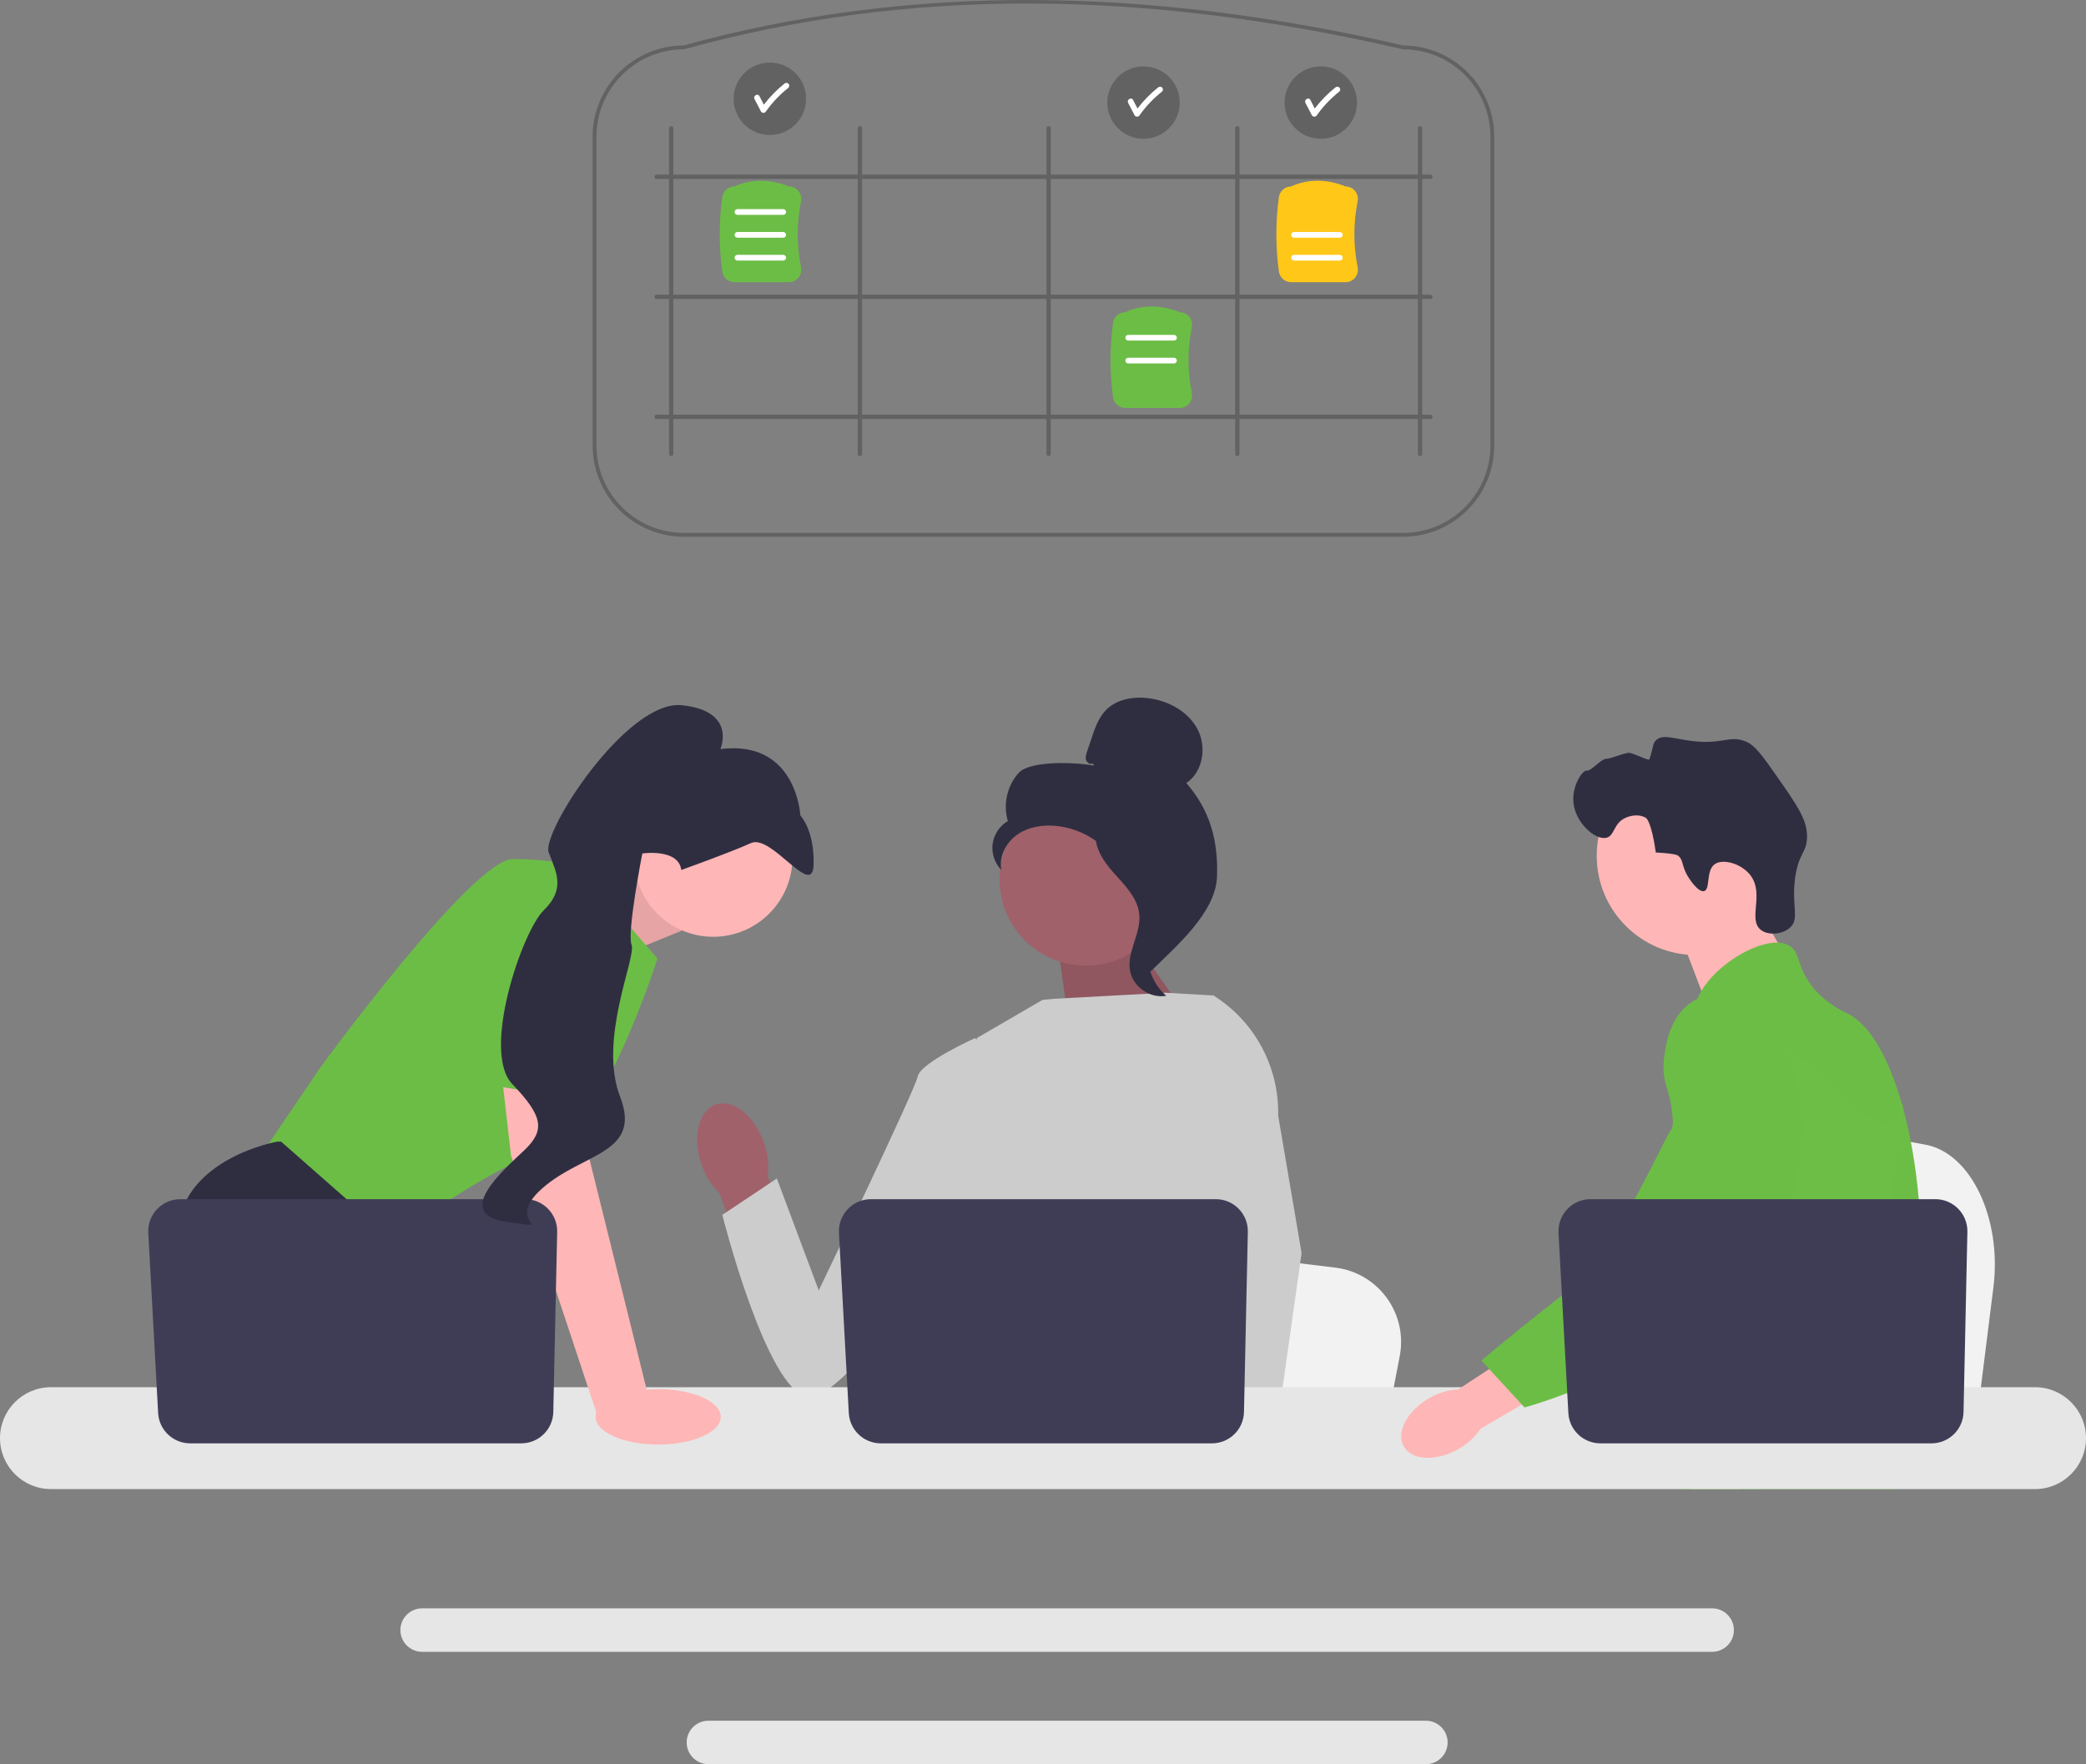
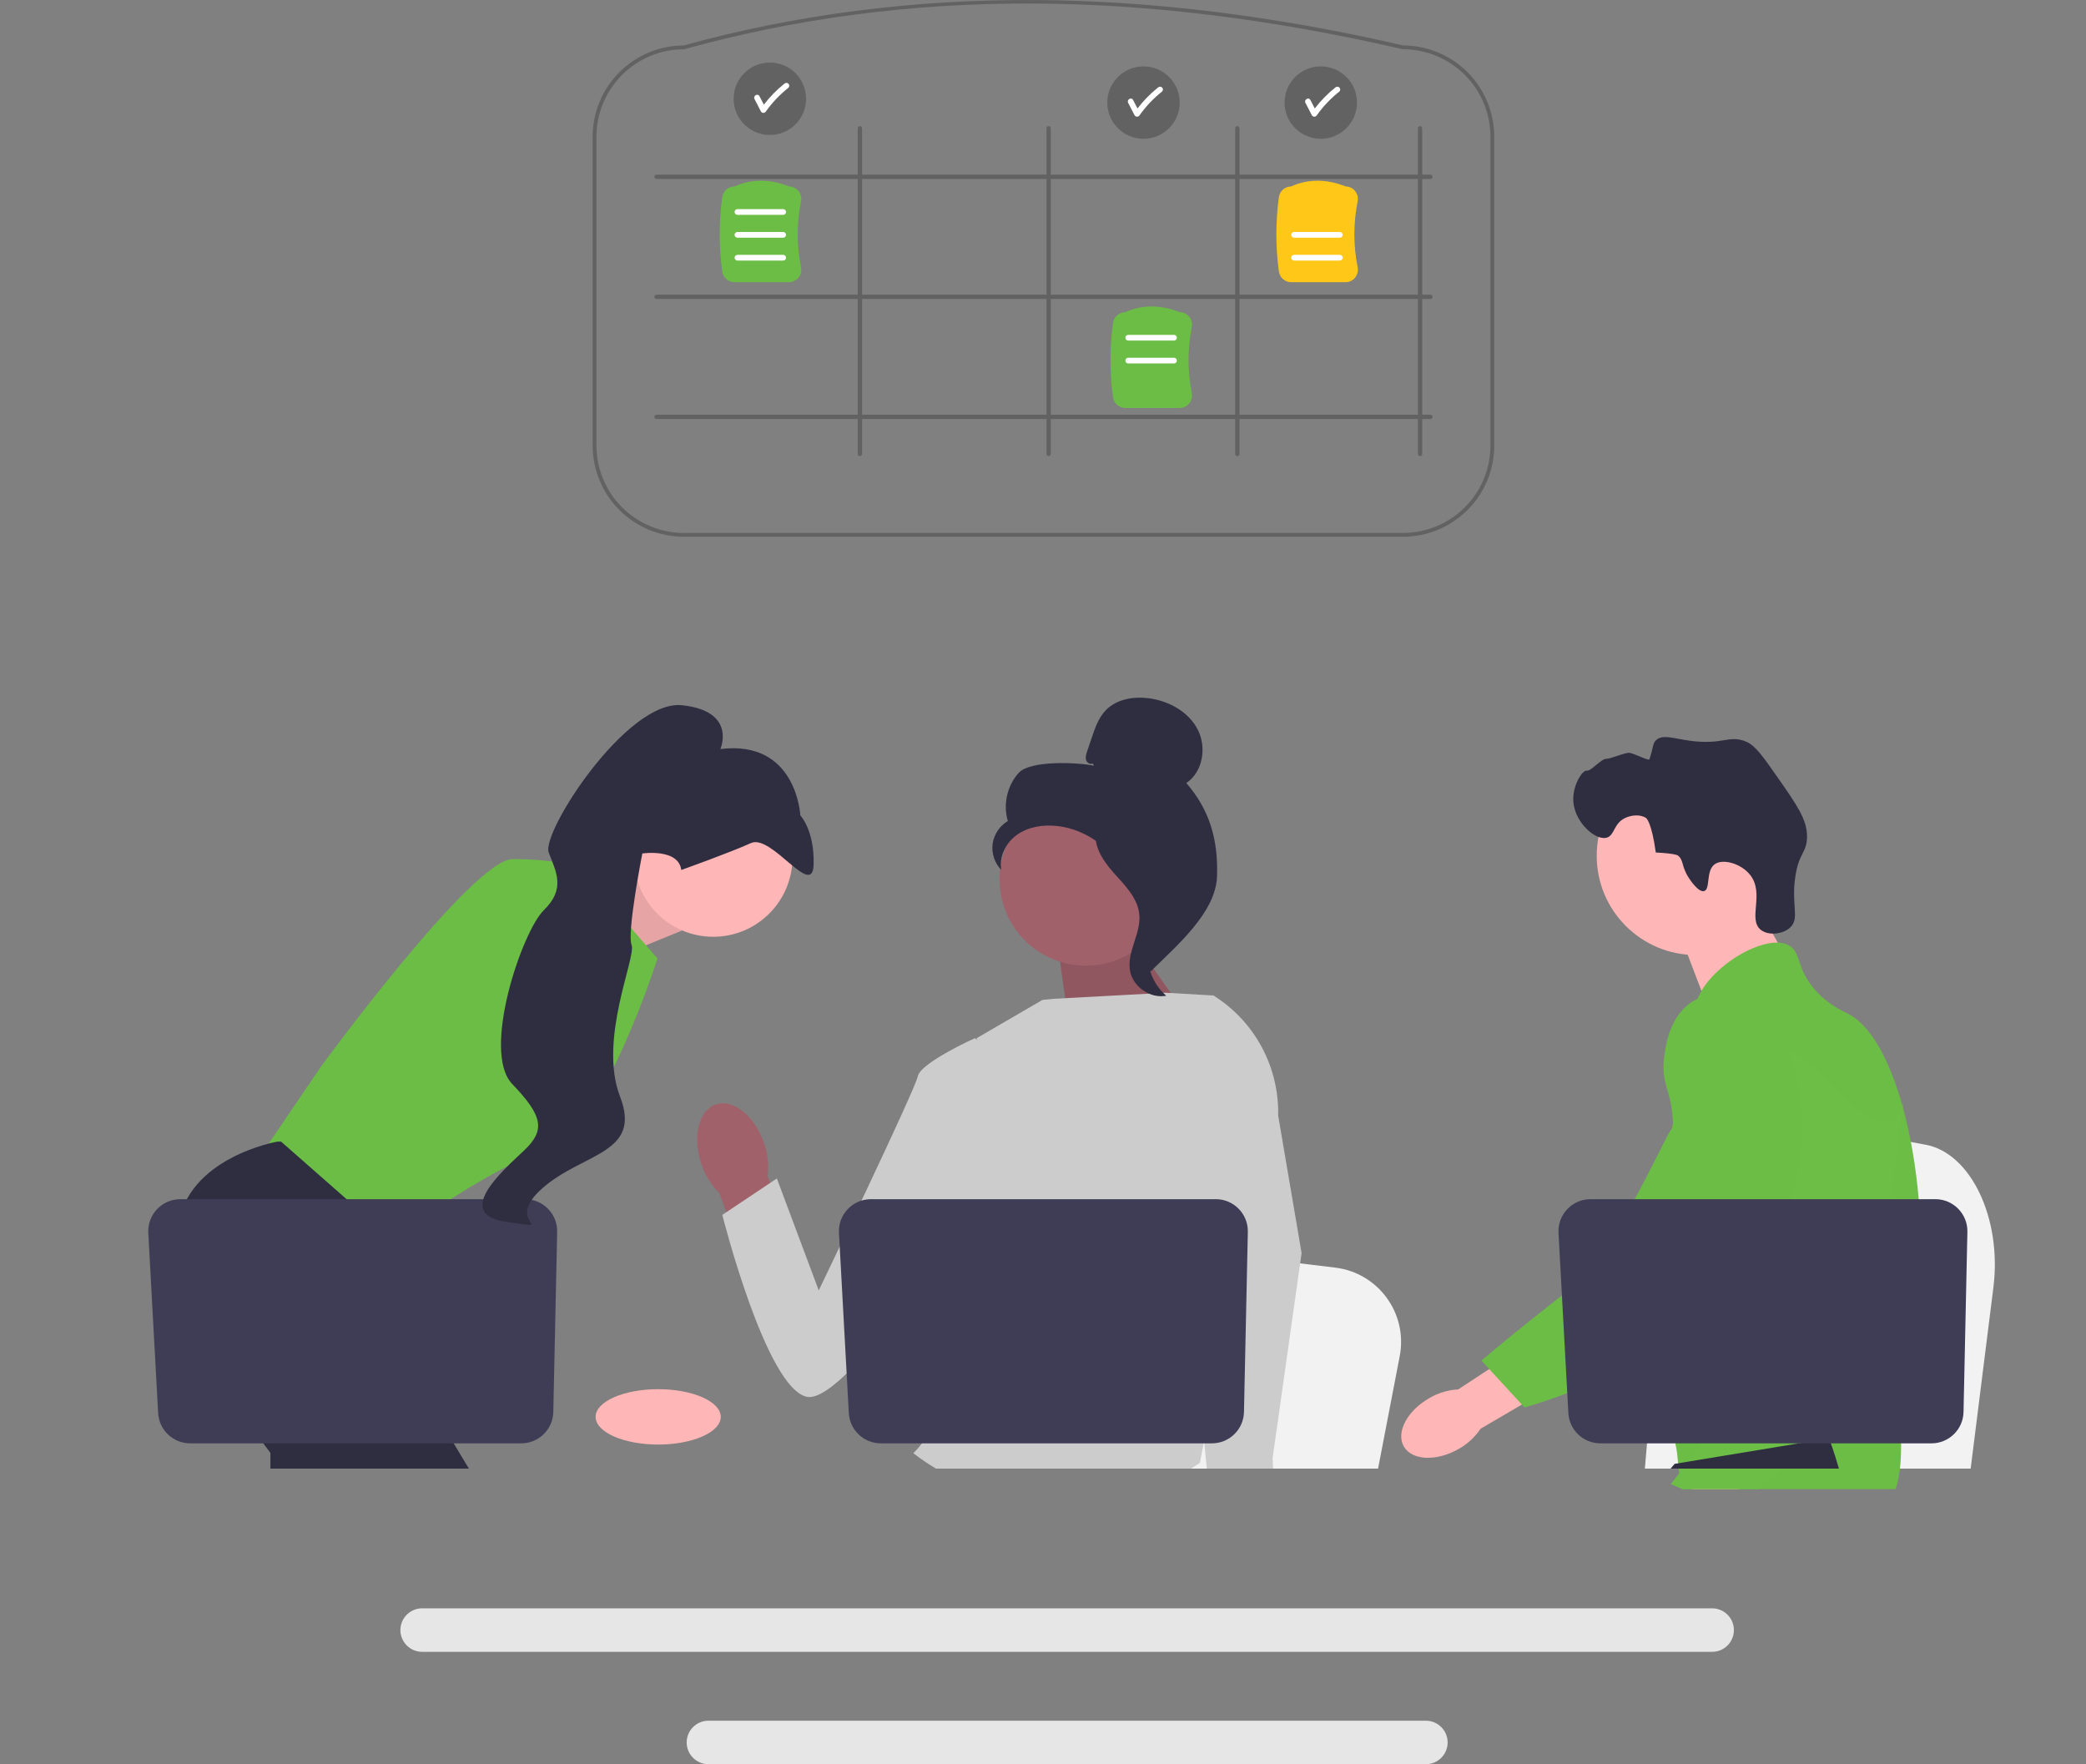
<svg xmlns="http://www.w3.org/2000/svg" width="1510" height="1277" viewBox="0 0 1510 1277" fill="none">
  <rect x="0" y="0" width="1510" height="1277" fill="#808080" stroke="none" />
  <path d="M1015.63 388.526H495.022C477.518 388.506 460.736 381.548 448.359 369.178C435.982 356.807 429.02 340.035 429 322.541V98.886C429.019 81.424 435.955 64.681 448.292 52.316C460.629 39.951 477.362 32.97 494.833 32.901C575.686 10.534 661.535 -0.529 750.034 0.019C834.245 0.541 923.656 11.604 1015.79 32.901C1033.26 32.963 1050 39.94 1062.35 52.306C1074.69 64.672 1081.63 81.419 1081.65 98.886V322.541C1081.63 340.035 1074.67 356.807 1062.29 369.178C1049.91 381.548 1033.13 388.506 1015.63 388.526ZM495.022 35.659C478.25 35.678 462.17 42.346 450.31 54.199C438.45 66.052 431.779 82.123 431.76 98.886V322.541C431.779 339.304 438.45 355.375 450.31 367.228C462.169 379.082 478.25 385.749 495.022 385.768H1015.63C1032.4 385.749 1048.48 379.082 1060.34 367.228C1072.2 355.375 1078.87 339.304 1078.89 322.541V98.886C1078.87 82.123 1072.2 66.052 1060.34 54.199C1048.48 42.346 1032.4 35.678 1015.63 35.659L1015.32 35.624C824.667 -8.468 654.597 -8.474 495.39 35.609L495.022 35.659Z" fill="#626262" />
-   <path d="M485.84 330.157C485.634 330.157 485.431 330.117 485.242 330.038C485.052 329.96 484.88 329.845 484.735 329.7C484.59 329.555 484.475 329.382 484.396 329.193C484.318 329.004 484.277 328.801 484.277 328.596V92.831C484.277 92.417 484.442 92.02 484.735 91.727C485.028 91.434 485.425 91.269 485.84 91.269C486.254 91.269 486.651 91.434 486.944 91.727C487.237 92.02 487.402 92.417 487.402 92.831V328.596C487.402 328.801 487.361 329.004 487.283 329.193C487.204 329.382 487.089 329.555 486.944 329.7C486.799 329.845 486.627 329.96 486.437 330.038C486.248 330.117 486.045 330.157 485.84 330.157Z" fill="#626262" />
  <path d="M622.453 330.157C622.248 330.157 622.045 330.117 621.855 330.038C621.665 329.96 621.493 329.845 621.348 329.7C621.203 329.555 621.088 329.382 621.009 329.193C620.931 329.004 620.891 328.801 620.891 328.596V92.831C620.891 92.417 621.055 92.02 621.348 91.727C621.641 91.434 622.039 91.269 622.453 91.269C622.867 91.269 623.265 91.434 623.558 91.727C623.85 92.02 624.015 92.417 624.015 92.831V328.596C624.015 328.801 623.975 329.004 623.896 329.193C623.818 329.382 623.703 329.555 623.558 329.7C623.413 329.845 623.24 329.96 623.051 330.038C622.861 330.117 622.658 330.157 622.453 330.157Z" fill="#626262" />
  <path d="M759.066 330.157C758.861 330.157 758.658 330.117 758.468 330.038C758.279 329.96 758.106 329.845 757.961 329.7C757.816 329.555 757.701 329.382 757.623 329.193C757.544 329.004 757.504 328.801 757.504 328.596V92.831C757.504 92.417 757.669 92.02 757.961 91.727C758.254 91.434 758.652 91.269 759.066 91.269C759.481 91.269 759.878 91.434 760.171 91.727C760.464 92.02 760.628 92.417 760.628 92.831V328.596C760.628 328.801 760.588 329.004 760.51 329.193C760.431 329.382 760.316 329.555 760.171 329.7C760.026 329.845 759.854 329.96 759.664 330.038C759.475 330.117 759.271 330.157 759.066 330.157Z" fill="#626262" />
  <path d="M895.679 330.157C895.474 330.157 895.271 330.117 895.082 330.038C894.892 329.96 894.72 329.845 894.575 329.7C894.43 329.555 894.315 329.382 894.236 329.193C894.158 329.004 894.117 328.801 894.117 328.596V92.831C894.117 92.417 894.282 92.02 894.575 91.727C894.868 91.434 895.265 91.269 895.679 91.269C896.094 91.269 896.491 91.434 896.784 91.727C897.077 92.02 897.242 92.417 897.242 92.831V328.596C897.242 328.801 897.201 329.004 897.123 329.193C897.044 329.382 896.929 329.555 896.784 329.7C896.639 329.845 896.467 329.96 896.277 330.038C896.088 330.117 895.885 330.157 895.679 330.157Z" fill="#626262" />
  <path d="M473.672 127.964C473.672 127.759 473.712 127.556 473.791 127.366C473.869 127.177 473.984 127.005 474.129 126.86C474.274 126.715 474.447 126.6 474.636 126.521C474.826 126.443 475.029 126.402 475.234 126.402H1035.42C1035.62 126.402 1035.83 126.443 1036.01 126.521C1036.2 126.6 1036.38 126.715 1036.52 126.86C1036.67 127.005 1036.78 127.177 1036.86 127.366C1036.94 127.556 1036.98 127.759 1036.98 127.964C1036.98 128.169 1036.94 128.372 1036.86 128.561C1036.78 128.751 1036.67 128.923 1036.52 129.068C1036.38 129.213 1036.2 129.328 1036.01 129.406C1035.83 129.485 1035.62 129.525 1035.42 129.525H475.234C475.029 129.525 474.826 129.485 474.636 129.406C474.447 129.328 474.274 129.213 474.129 129.068C473.984 128.923 473.869 128.751 473.791 128.561C473.712 128.372 473.672 128.169 473.672 127.964Z" fill="#626262" />
  <path d="M473.672 301.737C473.672 301.532 473.712 301.329 473.791 301.14C473.869 300.95 473.984 300.778 474.129 300.633C474.274 300.488 474.447 300.373 474.636 300.295C474.826 300.216 475.029 300.176 475.234 300.176H1035.42C1035.83 300.176 1036.23 300.34 1036.52 300.633C1036.81 300.926 1036.98 301.323 1036.98 301.737C1036.98 302.151 1036.81 302.548 1036.52 302.841C1036.23 303.134 1035.83 303.298 1035.42 303.298H475.234C475.029 303.299 474.826 303.258 474.636 303.18C474.447 303.101 474.274 302.986 474.129 302.841C473.984 302.696 473.869 302.524 473.791 302.335C473.712 302.145 473.672 301.942 473.672 301.737Z" fill="#626262" />
  <path d="M473.672 214.85C473.672 214.645 473.712 214.442 473.791 214.253C473.869 214.063 473.984 213.891 474.129 213.746C474.274 213.601 474.447 213.486 474.636 213.408C474.826 213.329 475.029 213.289 475.234 213.289H1035.42C1035.83 213.289 1036.23 213.454 1036.52 213.746C1036.81 214.039 1036.98 214.436 1036.98 214.85C1036.98 215.265 1036.81 215.662 1036.52 215.954C1036.23 216.247 1035.83 216.412 1035.42 216.412H475.234C475.029 216.412 474.826 216.371 474.636 216.293C474.447 216.215 474.274 216.1 474.129 215.955C473.984 215.81 473.869 215.637 473.791 215.448C473.712 215.259 473.672 215.055 473.672 214.85Z" fill="#626262" />
  <path d="M1027.94 330.157C1028.14 330.157 1028.35 330.117 1028.54 330.038C1028.72 329.96 1028.9 329.845 1029.04 329.7C1029.19 329.555 1029.3 329.382 1029.38 329.193C1029.46 329.004 1029.5 328.801 1029.5 328.596V92.831C1029.5 92.417 1029.33 92.02 1029.04 91.727C1028.75 91.434 1028.35 91.269 1027.94 91.269C1027.52 91.269 1027.13 91.434 1026.83 91.727C1026.54 92.02 1026.38 92.417 1026.38 92.831V328.596C1026.37 328.801 1026.42 329.004 1026.49 329.193C1026.57 329.382 1026.69 329.555 1026.83 329.7C1026.98 329.845 1027.15 329.96 1027.34 330.038C1027.53 330.117 1027.73 330.157 1027.94 330.157Z" fill="#626262" />
  <path d="M571.052 204.272H531.704C529.54 204.271 527.449 203.489 525.815 202.07C524.181 200.651 523.114 198.691 522.811 196.55C520.381 178.681 520.381 160.566 522.811 142.697C523.111 140.581 524.156 138.642 525.758 137.227C527.361 135.812 529.415 135.014 531.553 134.976C543.933 129.43 557.266 129.43 571.188 134.975C572.484 134.992 573.761 135.293 574.929 135.856C576.097 136.419 577.128 137.231 577.949 138.234C578.804 139.278 579.417 140.499 579.741 141.809C580.066 143.119 580.094 144.484 579.825 145.806C576.664 161.527 576.664 177.72 579.825 193.441C580.094 194.763 580.066 196.128 579.741 197.438C579.417 198.748 578.804 199.969 577.949 201.013C577.114 202.034 576.061 202.856 574.868 203.42C573.676 203.984 572.372 204.275 571.052 204.272Z" fill="#6CBD45" />
  <path d="M566.931 155.507H533.812C533.263 155.507 532.737 155.289 532.348 154.901C531.96 154.513 531.742 153.987 531.742 153.438C531.742 152.889 531.96 152.363 532.348 151.975C532.737 151.587 533.263 151.369 533.812 151.369H566.931C567.48 151.369 568.006 151.587 568.394 151.975C568.782 152.363 569 152.889 569 153.438C569 153.987 568.782 154.513 568.394 154.901C568.006 155.289 567.48 155.507 566.931 155.507Z" fill="white" />
  <path d="M566.931 172.057H533.812C533.263 172.057 532.737 171.839 532.348 171.451C531.96 171.064 531.742 170.537 531.742 169.989C531.742 169.44 531.96 168.914 532.348 168.526C532.737 168.138 533.263 167.92 533.812 167.92H566.931C567.48 167.92 568.006 168.138 568.394 168.526C568.782 168.914 569 169.44 569 169.989C569 170.537 568.782 171.064 568.394 171.451C568.006 171.839 567.48 172.057 566.931 172.057Z" fill="white" />
  <path d="M566.931 188.606H533.812C533.263 188.606 532.737 188.388 532.348 188C531.96 187.612 531.742 187.086 531.742 186.537C531.742 185.989 531.96 185.463 532.348 185.075C532.737 184.687 533.263 184.469 533.812 184.469H566.931C567.48 184.469 568.006 184.687 568.394 185.075C568.782 185.463 569 185.989 569 186.537C569 187.086 568.782 187.612 568.394 188C568.006 188.388 567.48 188.606 566.931 188.606Z" fill="white" />
  <path d="M853.939 295.296H814.591C812.427 295.294 810.335 294.512 808.702 293.094C807.068 291.675 806.001 289.715 805.697 287.573C803.268 269.704 803.268 251.589 805.697 233.721C805.998 231.605 807.043 229.665 808.645 228.25C810.247 226.835 812.302 226.037 814.44 225.999C826.82 220.453 840.153 220.454 854.075 225.999C855.371 226.016 856.648 226.317 857.816 226.879C858.984 227.442 860.015 228.254 860.835 229.257C861.691 230.301 862.304 231.522 862.628 232.832C862.953 234.142 862.981 235.508 862.711 236.83C859.55 252.551 859.55 268.743 862.711 284.464C862.981 285.786 862.953 287.152 862.628 288.462C862.304 289.772 861.691 290.993 860.835 292.037C860 293.058 858.948 293.88 857.755 294.444C856.562 295.007 855.259 295.299 853.939 295.296Z" fill="#6CBD45" />
  <path d="M849.817 246.532H816.699C816.15 246.532 815.623 246.314 815.235 245.926C814.847 245.538 814.629 245.012 814.629 244.463C814.629 243.915 814.847 243.388 815.235 243C815.623 242.613 816.15 242.395 816.699 242.395H849.817C850.366 242.395 850.893 242.613 851.281 243C851.669 243.388 851.887 243.915 851.887 244.463C851.887 245.012 851.669 245.538 851.281 245.926C850.893 246.314 850.366 246.532 849.817 246.532Z" fill="white" />
  <path d="M849.817 263.081H816.699C816.15 263.081 815.623 262.863 815.235 262.475C814.847 262.087 814.629 261.561 814.629 261.012C814.629 260.463 814.847 259.937 815.235 259.549C815.623 259.161 816.15 258.943 816.699 258.943H849.817C850.366 258.943 850.893 259.161 851.281 259.549C851.669 259.937 851.887 260.463 851.887 261.012C851.887 261.561 851.669 262.087 851.281 262.475C850.893 262.863 850.366 263.081 849.817 263.081Z" fill="white" />
  <path d="M973.994 204.272H934.645C932.481 204.271 930.39 203.489 928.756 202.07C927.123 200.651 926.056 198.691 925.752 196.55C923.322 178.681 923.322 160.566 925.752 142.697C926.052 140.581 927.097 138.642 928.7 137.227C930.302 135.812 932.357 135.014 934.494 134.976C946.875 129.43 960.207 129.43 974.129 134.975C975.426 134.992 976.703 135.293 977.871 135.856C979.039 136.419 980.069 137.231 980.89 138.234C981.746 139.278 982.358 140.499 982.683 141.809C983.007 143.119 983.036 144.484 982.766 145.806C979.605 161.527 979.605 177.72 982.766 193.441C983.036 194.763 983.007 196.128 982.683 197.438C982.358 198.748 981.746 199.969 980.89 201.013C980.055 202.034 979.003 202.856 977.81 203.42C976.617 203.984 975.313 204.275 973.994 204.272Z" fill="#FFC718" />
  <path d="M969.872 172.057H936.753C936.205 172.057 935.678 171.839 935.29 171.451C934.902 171.064 934.684 170.537 934.684 169.989C934.684 169.44 934.902 168.914 935.29 168.526C935.678 168.138 936.205 167.92 936.753 167.92H969.872C970.421 167.92 970.947 168.138 971.336 168.526C971.724 168.914 971.942 169.44 971.942 169.989C971.942 170.537 971.724 171.064 971.336 171.451C970.947 171.839 970.421 172.057 969.872 172.057Z" fill="white" />
  <path d="M969.872 188.606H936.753C936.205 188.606 935.678 188.388 935.29 188C934.902 187.612 934.684 187.086 934.684 186.537C934.684 185.989 934.902 185.463 935.29 185.075C935.678 184.687 936.205 184.469 936.753 184.469H969.872C970.421 184.469 970.947 184.687 971.336 185.075C971.724 185.463 971.942 185.989 971.942 186.537C971.942 187.086 971.724 187.612 971.336 188C970.947 188.388 970.421 188.606 969.872 188.606Z" fill="white" />
  <path d="M956.078 100.461C970.558 100.461 982.297 88.729 982.297 74.257C982.297 59.785 970.558 48.053 956.078 48.053C941.598 48.053 929.859 59.785 929.859 74.257C929.859 88.729 941.598 100.461 956.078 100.461Z" fill="#626262" />
  <path d="M969.538 63.336C969.144 62.96 968.619 62.75 968.074 62.75C967.529 62.75 967.005 62.96 966.611 63.336C961.047 67.77 956.051 72.871 951.732 78.524C950.672 76.474 949.612 74.424 948.552 72.374C947.329 70.008 943.755 72.098 944.978 74.463C946.528 77.461 948.079 80.459 949.629 83.458C949.816 83.764 950.079 84.017 950.392 84.192C950.705 84.368 951.058 84.46 951.417 84.46C951.775 84.46 952.128 84.368 952.441 84.192C952.754 84.017 953.017 83.764 953.204 83.458C957.805 76.981 963.305 71.191 969.538 66.261C969.923 65.872 970.139 65.346 970.139 64.799C970.139 64.251 969.923 63.725 969.538 63.336Z" fill="white" />
  <path d="M827.746 100.461C842.226 100.461 853.965 88.729 853.965 74.257C853.965 59.785 842.226 48.053 827.746 48.053C813.266 48.053 801.527 59.785 801.527 74.257C801.527 88.729 813.266 100.461 827.746 100.461Z" fill="#626262" />
  <path d="M841.202 63.336C840.808 62.96 840.283 62.75 839.738 62.75C839.193 62.75 838.669 62.96 838.275 63.336C832.711 67.77 827.715 72.871 823.397 78.524C822.336 76.474 821.276 74.424 820.216 72.374C818.993 70.008 815.419 72.098 816.642 74.463C818.192 77.461 819.743 80.459 821.293 83.458C821.48 83.764 821.743 84.017 822.056 84.192C822.369 84.368 822.722 84.46 823.081 84.46C823.439 84.46 823.792 84.368 824.105 84.192C824.418 84.017 824.681 83.764 824.868 83.458C829.469 76.981 834.969 71.191 841.202 66.261C841.587 65.872 841.803 65.346 841.803 64.799C841.803 64.251 841.587 63.725 841.202 63.336Z" fill="white" />
  <path d="M557.277 97.703C571.758 97.703 583.496 85.971 583.496 71.499C583.496 57.027 571.758 45.295 557.277 45.295C542.797 45.295 531.059 57.027 531.059 71.499C531.059 85.971 542.797 97.703 557.277 97.703Z" fill="#626262" />
  <path d="M570.737 60.578C570.343 60.202 569.819 59.992 569.274 59.992C568.728 59.992 568.204 60.202 567.81 60.578C562.247 65.013 557.25 70.114 552.932 75.766C551.872 73.716 550.811 71.666 549.752 69.617C548.528 67.25 544.954 69.341 546.177 71.705C547.727 74.703 549.278 77.702 550.828 80.7C551.015 81.006 551.278 81.259 551.591 81.435C551.904 81.61 552.257 81.702 552.616 81.702C552.975 81.702 553.327 81.61 553.64 81.435C553.953 81.259 554.216 81.006 554.403 80.7C559.005 74.223 564.504 68.433 570.737 63.504C571.122 63.114 571.338 62.589 571.338 62.041C571.338 61.493 571.122 60.968 570.737 60.578Z" fill="white" />
  <g clip-path="url(#clip0_862_635)">
    <path d="M1442.98 931.804L1438.25 969.478L1426.51 1063.05H1190.67C1192.51 1042.08 1195.03 1011.89 1197.72 979.303C1197.98 976.048 1198.26 972.773 1198.53 969.478C1205.27 887.56 1212.65 794.861 1212.65 794.861L1243.66 800.639L1303.81 811.827L1328.32 816.383L1393.96 828.609C1426.69 834.691 1449.2 882.088 1442.98 931.804Z" fill="#F2F2F2" />
    <path d="M1264.58 643.273L1293.59 694.036L1237.85 733.549L1214.07 671.152L1264.58 643.273Z" fill="#FFB6B6" />
    <path d="M1227.66 691.295C1267.34 691.295 1299.51 659.121 1299.51 619.432C1299.51 579.743 1267.34 547.568 1227.66 547.568C1187.98 547.568 1155.82 579.743 1155.82 619.432C1155.82 659.121 1187.98 691.295 1227.66 691.295Z" fill="#FFB6B6" />
    <path d="M1222.5 635.499C1216.8 626.814 1219.04 622.272 1214.26 619.081C1214.26 619.08 1212.34 617.796 1198.59 617.064C1195.51 594.894 1191.66 592.205 1191.66 592.205C1187.23 589.107 1180.66 590.114 1176.56 592.009C1167.91 596.017 1168.92 604.675 1163.09 606.332C1155.04 608.621 1140.4 595.718 1138.96 580.947C1137.78 568.898 1145.54 557.196 1148.62 557.815C1151.68 558.428 1158.98 549.097 1162.93 549.241C1165.62 549.34 1176.63 544.553 1179.59 544.928C1182.83 545.336 1193.49 550.903 1193.94 549.631C1197.03 540.793 1196.12 538.341 1198.74 535.813C1203.38 531.333 1210.98 534.453 1222.89 536.128C1247.41 539.574 1251.69 531.488 1264.25 536.969C1270.6 539.737 1275.91 547.204 1286.28 562.024C1300.77 582.75 1308.01 593.113 1308.06 605.2C1308.11 617.526 1302.14 616.743 1299.52 634.992C1296.6 655.305 1302.8 664.593 1296.03 671.193C1290.79 676.293 1280.15 677.504 1274.56 673.028C1264.99 665.364 1277.52 646.87 1266.93 633.359C1260.42 625.065 1247.35 621.375 1241.36 625.475C1234.59 630.11 1238.32 643.716 1233.55 645.006C1229.48 646.111 1223.5 637.012 1222.5 635.499Z" fill="#2F2E41" />
    <path d="M1389.87 918.536C1387.87 952.809 1379.91 963.629 1377.12 1004.1C1376.51 1012.99 1376.14 1023.31 1376.14 1035.61C1376.14 1038.74 1376.16 1041.78 1376.16 1044.74C1376.16 1051.05 1376.04 1057 1375.31 1063.05C1374.75 1067.88 1373.79 1072.74 1372.21 1077.86H1217.46C1217.45 1077.83 1217.45 1077.79 1217.43 1077.76C1216.52 1073.82 1215.95 1070.05 1215.51 1066.45C1215.37 1065.3 1215.25 1064.17 1215.15 1063.05C1215.01 1061.74 1214.88 1060.45 1214.76 1059.18C1214.29 1054.11 1213.82 1049.32 1212.71 1044.74C1211.21 1038.41 1208.49 1032.45 1202.92 1026.7C1200.63 1024.35 1198.35 1022.52 1196.12 1020.92C1195.69 1020.62 1195.27 1020.33 1194.83 1020.03C1188.67 1015.8 1182.83 1012.75 1177.78 1004.1C1177.69 1003.98 1177.62 1003.84 1177.55 1003.72C1176.68 1002.21 1174.42 998.233 1172.78 992.937C1171.05 987.431 1170.01 980.513 1171.89 973.439C1176.37 956.677 1192.95 955.005 1206.51 938.068C1207.97 936.239 1209.41 934.218 1210.79 931.97C1216.92 922.003 1218.58 913.222 1220.53 902.785C1220.84 901.094 1221.12 899.422 1221.35 897.802C1221.52 896.582 1221.68 895.38 1221.8 894.194C1222.88 884.245 1222.36 875.673 1221.09 868.007C1216.94 842.898 1204.71 827.356 1213.35 804.827C1216.07 797.753 1219.92 792.439 1223.8 787.891C1232.03 778.255 1240.47 772 1239.01 759.56C1237.53 747.014 1228.02 745.289 1226.96 734.329C1226.42 728.789 1228.23 722.952 1231.63 717.219V717.202C1242.5 698.75 1269.64 681.761 1286.88 682.302C1290.07 682.389 1292.89 683.103 1295.24 684.48C1303.76 689.498 1300.21 700.457 1313.26 715.826C1322.96 727.238 1333.93 731.803 1338.1 733.964C1354.59 742.572 1368.01 767.958 1377.12 800.419C1377.19 800.663 1377.26 800.906 1377.33 801.168C1382.95 821.502 1386.93 844.589 1388.9 868.007C1389.73 877.921 1390.22 887.888 1390.32 897.749C1390.41 905.625 1390.24 912.456 1389.87 918.536Z" fill="#6CBD45" />
    <path d="M1273.99 1035.96L1270.84 1044.74L1268.85 1050.24L1264.25 1063.05L1258.92 1077.86H1224.66L1230.4 1063.05L1233.07 1056.15L1237.5 1044.74L1244.92 1025.57L1273.99 1035.96Z" fill="#FFB6B6" />
    <path d="M1377.66 797.422C1377.57 798.555 1377.45 799.809 1377.33 801.169C1375.97 815.003 1372.76 839.763 1368.08 868.007C1365.6 882.904 1362.71 898.778 1359.45 914.546C1352.45 948.575 1343.74 982.082 1333.9 1004.11C1332.14 1008.08 1330.33 1011.67 1328.48 1014.84C1327.07 1017.26 1325.59 1019.65 1324.04 1022C1319.02 1029.72 1313.39 1037.04 1307.56 1043.87C1307.33 1044.16 1307.07 1044.44 1306.81 1044.74C1305.87 1045.85 1304.89 1046.95 1303.92 1048.05C1299.15 1053.43 1294.27 1058.45 1289.55 1063.05C1283.8 1068.66 1278.26 1073.63 1273.29 1077.86H1217.65L1217.43 1077.76L1209.41 1074.2C1209.41 1074.2 1211.7 1071.52 1215.51 1066.45C1216.3 1065.42 1217.13 1064.29 1218.04 1063.05C1219.15 1061.53 1220.35 1059.86 1221.64 1058.05C1224.33 1054.25 1227.37 1049.79 1230.65 1044.74C1236.99 1034.96 1244.22 1022.94 1251.52 1009.02C1252.36 1007.4 1253.21 1005.76 1254.06 1004.11C1254.08 1004.05 1254.11 1004 1254.13 1003.95C1255.58 1001.13 1257.01 998.216 1258.43 995.254C1270.54 970.059 1274.01 949.15 1275 942.373C1276.4 932.789 1278.33 919.39 1277.81 904.649C1277.46 894.927 1276.05 884.646 1272.68 874.436V874.419C1271.99 872.276 1271.2 870.133 1270.31 868.007C1268.73 864.191 1266.85 860.427 1264.62 856.716C1254.78 840.373 1246.78 839.693 1240.42 821.885C1238.54 816.606 1234.27 804.688 1235.58 792.108V792.091C1235.74 790.54 1236 788.972 1236.35 787.403V787.386C1236.43 786.95 1236.55 786.498 1236.68 786.062C1237.67 782.212 1239.31 778.395 1241.8 774.771C1246.66 767.732 1253.29 763.55 1259.24 761.059L1259.25 761.041C1266.12 758.184 1272.04 757.574 1273.19 757.469C1298.64 755.204 1318.38 776.601 1329.16 788.292C1333.32 792.805 1337.14 796.586 1340.62 799.67C1367.75 823.89 1375.18 808.416 1377.12 800.419C1377.41 799.182 1377.57 798.12 1377.66 797.422Z" fill="#6DBE46" />
    <path d="M1377.75 796.518C1377.75 796.604 1377.73 796.9 1377.66 797.389C1377.69 797.127 1377.71 796.866 1377.73 796.621C1377.73 796.569 1377.73 796.535 1377.75 796.518Z" fill="#6DBE46" />
    <path d="M1239.39 1164.18H305.584C296.908 1164.18 289.836 1171.24 289.836 1179.91C289.836 1188.61 296.908 1195.66 305.584 1195.66H1239.39C1248.07 1195.66 1255.12 1188.61 1255.12 1179.91C1255.12 1171.24 1248.07 1164.18 1239.39 1164.18Z" fill="#E6E6E6" />
    <path d="M1032.17 1245.52H512.8C504.125 1245.52 497.07 1252.57 497.07 1261.25C497.07 1269.93 504.125 1277 512.8 1277H1032.17C1040.84 1277 1047.91 1269.93 1047.91 1261.25C1047.91 1252.57 1040.84 1245.52 1032.17 1245.52Z" fill="#E6E6E6" />
    <path d="M409.496 646.613L468.348 621.84L493.591 673.599L431.746 698.847L409.496 646.613Z" fill="#FFB6B6" />
    <path opacity="0.1" d="M409.496 646.613L468.348 621.84L493.591 673.599L431.746 698.847L409.496 646.613Z" fill="black" />
    <path d="M417.861 626.889L475.919 693.797C475.919 693.797 435.531 821.3 395.143 832.662C354.754 844.024 280.289 899.57 280.289 899.57L186.891 838.974L232.327 772.066C232.327 772.066 342.133 621.84 371.162 621.84C400.191 621.84 417.861 626.889 417.861 626.889Z" fill="#6CBD45" />
    <path d="M339.421 1063.05H204.271L195.727 1051.63L160.841 1004.98L152.814 994.25C152.814 994.25 122.523 938.704 128.834 888.208C135.144 837.711 200.775 826.35 200.775 826.35H203.476L283.824 896.969L279.028 962.69L304.472 1004.98L339.421 1063.05Z" fill="#2F2E41" />
    <path d="M231.95 1063.05H195.727V1009.4L231.95 1063.05Z" fill="#2F2E41" />
    <path d="M1013.23 981.601L1008.73 1004.98L997.546 1063.05H772.898C774.653 1050.04 777.051 1031.3 779.613 1011.08C779.865 1009.06 780.13 1007.03 780.383 1004.98C786.807 954.143 793.837 896.615 793.837 896.615L823.371 900.201L880.672 907.144L904.021 909.972L966.547 917.559C997.722 921.333 1019.17 950.747 1013.23 981.601Z" fill="#F2F2F2" />
    <path d="M1331.15 1063.05H1209.31C1211.16 1060.87 1212.21 1059.6 1212.21 1059.6L1248.74 1053.57L1324 1041.15C1324 1041.15 1327.43 1050.02 1331.15 1063.05Z" fill="#2F2E41" />
    <path d="M814.316 671.863L867.305 746.818L774.875 749.579L764.953 679.139L814.316 671.863Z" fill="#A0616A" />
    <path opacity="0.1" d="M814.316 671.863L867.305 746.818L774.875 749.579L764.953 679.139L814.316 671.863Z" fill="black" />
    <path d="M552.998 827.163C546.198 807.545 530.567 795.152 518.086 799.482C505.604 803.812 501.001 823.223 507.805 842.847C510.415 850.723 514.873 857.859 520.807 863.659L550.664 946.417L589.193 931.575L555.668 851.566C556.739 843.335 555.823 834.967 552.998 827.163Z" fill="#A0616A" />
    <path d="M911.683 788.971L911.61 865.359L904.504 893.574L889.889 951.607L879.249 1004.98L871.323 1044.75L868.496 1058.95C866.363 1060.38 864.242 1061.74 862.122 1063.05H677.51C667.021 1056.75 661.152 1051.85 661.152 1051.85C661.152 1051.85 664.055 1049.13 667.375 1044.75C672.979 1037.35 679.756 1025.23 675.604 1013.65C674.733 1011.23 674.506 1008.28 674.771 1004.98C676.462 983.243 699.256 946.481 699.256 946.481L694.536 891.92L692.466 868.01L707.06 751.426L754.63 723.767L762.843 722.972L843.909 718.592L877.416 720.523L878.943 720.94L911.683 788.971Z" fill="#CCCCCC" />
    <path d="M915.284 1063.05H874.896L873.116 1044.75L873.078 1044.38L884.513 1043.6L914.262 1041.56L914.779 1052.52L915.183 1060.93L915.284 1063.05Z" fill="#FFB6B6" />
    <path d="M925.225 807.439L942.191 907.005L928.345 1004.98L926.187 1020.23L922.375 1047.16L921.202 1055.44L921.24 1056.33L921.53 1063.05H873.569L871.802 1044.75L871.65 1043.1L868.041 1005.61L867.978 1004.98L860.316 925.474L875.336 868.009L876.447 863.78V863.767L882.981 765.375L877.92 720.661L877.87 720.244C877.971 720.307 878.059 720.371 878.16 720.434C878.425 720.598 878.69 720.762 878.942 720.939C908.426 739.647 925.995 772.47 925.225 807.439Z" fill="#CCCCCC" />
    <path d="M724.241 770.504L705.797 751.424C705.797 751.424 666.315 769.227 664.347 779.104C662.379 788.981 592.669 934.048 592.669 934.048L562.341 853.028L522.863 879.391C522.863 879.391 554.54 1005.18 584.165 1011.08C613.789 1016.99 713.077 862.202 713.077 862.202L724.241 770.504Z" fill="#CCCCCC" />
-     <path d="M1473.12 1004.11H36.861C16.532 1004.11 0 1020.66 0 1040.99C0 1061.33 16.532 1077.86 36.861 1077.86H1473.12C1493.45 1077.86 1510 1061.33 1510 1040.99C1510 1020.66 1493.45 1004.11 1473.12 1004.11Z" fill="#E6E6E6" />
    <path d="M903.275 891.708L900.483 1022.04C900.212 1034.66 889.909 1044.75 877.292 1044.75H637.586C625.267 1044.75 615.097 1035.12 614.425 1022.81L607.301 892.477C606.574 879.186 617.154 868.01 630.462 868.01H880.084C893.09 868.01 903.553 878.703 903.275 891.708Z" fill="#3F3D56" />
    <path d="M516.307 678.075C547.981 678.075 573.658 652.393 573.658 620.713C573.658 589.032 547.981 563.35 516.307 563.35C484.634 563.35 458.957 589.032 458.957 620.713C458.957 652.393 484.634 678.075 516.307 678.075Z" fill="#FFB6B6" />
-     <path d="M420.386 770.804L426.697 838.974L469.61 1011.92L432.536 1024.92L369.901 836.45L361.25 760.705L420.386 770.804Z" fill="#FFB6B6" />
    <path d="M403.318 891.708L400.525 1022.04C400.255 1034.66 389.952 1044.75 377.335 1044.75H137.629C125.31 1044.75 115.14 1035.12 114.468 1022.81L107.344 892.477C106.617 879.186 117.197 868.01 130.505 868.01H380.127C393.132 868.01 403.596 878.703 403.318 891.708Z" fill="#3F3D56" />
    <path d="M476.441 1045.63C501.455 1045.63 521.733 1036.66 521.733 1025.59C521.733 1014.52 501.455 1005.55 476.441 1005.55C451.427 1005.55 431.148 1014.52 431.148 1025.59C431.148 1036.66 451.427 1045.63 476.441 1045.63Z" fill="#FFB6B6" />
    <path d="M331.406 781.225L357.28 643.3C357.28 643.3 429.222 633.201 431.746 657.186C434.27 681.172 429.942 798.394 429.942 798.394L331.406 781.225Z" fill="#6CBD45" />
    <path d="M493.156 629.731C493.156 629.731 528.633 617.066 543.598 610.252C558.563 603.438 588.293 650.966 588.955 625.865C589.616 600.764 579.343 590.238 579.343 590.238C579.343 590.238 576.778 535.326 521.467 542.191C521.467 542.191 533.633 514.718 493.698 510.47C453.763 506.222 391.634 602.68 397.198 617.095C402.763 631.51 409.433 643.427 393.647 658.84C377.861 674.253 348.301 761.239 370.791 784.647C393.281 808.054 394.757 818.212 379.348 832.774C363.939 847.336 327.516 879 366.897 884.497C406.279 889.994 363.294 885.889 392.654 860.058C422.014 834.227 464.856 835.282 448.86 793.839C432.863 752.396 460.655 693.008 457.178 683.998C453.7 674.989 464.969 617.778 464.969 617.778C464.969 617.778 491.195 613.924 493.156 629.731Z" fill="#2F2E41" />
    <path d="M785.985 698.993C820.464 698.993 848.415 671.036 848.415 636.549C848.415 602.062 820.464 574.105 785.985 574.105C751.506 574.105 723.555 602.062 723.555 636.549C723.555 671.036 751.506 698.993 785.985 698.993Z" fill="#A0616A" />
    <path d="M790.967 552.598C789.16 553.653 786.74 552.057 786.161 550.046C785.582 548.036 786.257 545.902 786.926 543.919L790.294 533.94C792.683 526.863 795.219 519.538 800.393 514.152C808.202 506.021 820.612 503.953 831.784 505.451C846.131 507.376 860.287 515.146 866.958 527.996C873.629 540.845 870.789 558.775 858.735 566.792C875.915 586.486 881.903 608.436 880.958 634.556C880.012 660.676 851.554 684.715 832.995 703.116C828.85 700.603 825.083 688.827 827.362 684.549C829.641 680.27 826.375 675.314 829.198 671.374C832.02 667.433 834.382 673.708 831.528 669.789C829.728 667.317 836.756 661.629 834.079 660.149C821.133 652.991 816.827 636.851 808.696 624.491C798.889 609.583 782.104 599.487 764.34 597.812C754.555 596.89 744.22 598.561 736.199 604.243C728.178 609.925 722.986 620.079 724.846 629.732C720.029 624.84 717.631 617.671 718.536 610.865C719.44 604.059 723.627 597.765 729.554 594.301C725.95 582.381 729.037 568.669 737.402 559.444C745.767 550.22 779.699 551.791 791.911 554.218L790.967 552.598Z" fill="#2F2E41" />
    <path d="M792.863 598.174C809.038 599.92 820.716 613.934 830.578 626.876C836.261 634.335 842.215 642.572 842.073 651.95C841.928 661.431 835.591 669.563 832.562 678.548C827.611 693.235 832.436 710.709 844.221 720.772C832.576 722.982 819.988 714.249 817.977 702.565C815.637 688.964 825.945 675.836 824.724 662.089C823.649 649.978 814.107 640.657 805.994 631.601C797.882 622.546 790.263 610.529 793.995 598.957L792.863 598.174Z" fill="#2F2E41" />
    <path d="M1034.67 1012C1018.65 1021.11 1010.36 1036.77 1016.16 1046.96C1021.96 1057.16 1039.65 1058.04 1055.68 1048.92C1062.13 1045.36 1067.64 1040.31 1071.74 1034.19L1139.13 994.718L1119.94 963.48L1055.53 1005.71C1048.18 1006.11 1041.02 1008.27 1034.67 1012Z" fill="#FFB6B6" />
    <path d="M1262.85 722.522C1260.84 721.724 1243.16 715.03 1227.03 723.868C1208.5 734.019 1205.64 757.194 1204.63 765.322C1202.31 784.098 1209.15 788.306 1210.59 807.315C1213.29 842.877 1220.4 802.307 1209.04 818.54C1205.11 824.159 1164.94 911.232 1142.78 928.288C1099.7 961.458 1072.34 984.818 1072.34 984.818L1103.57 1018.76C1103.57 1018.76 1152.93 1005.6 1196.55 977.269C1241.3 948.206 1263.68 933.674 1280.99 905.247C1282.48 902.799 1318.15 842.214 1298.99 775.221C1294.62 759.941 1286.62 731.943 1262.85 722.522Z" fill="#6CBD45" />
    <path d="M1424.14 891.708L1421.35 1022.04C1421.08 1034.66 1410.77 1044.75 1398.16 1044.75H1158.45C1146.13 1044.75 1135.96 1035.12 1135.29 1022.81L1128.16 892.477C1127.44 879.186 1138.02 868.01 1151.33 868.01H1400.95C1413.95 868.01 1424.42 878.703 1424.14 891.708Z" fill="#3F3D56" />
  </g>
  <defs>
    <clipPath id="clip0_862_635">
      <rect width="1510" height="772" fill="white" transform="translate(0 505)" />
    </clipPath>
  </defs>
</svg>